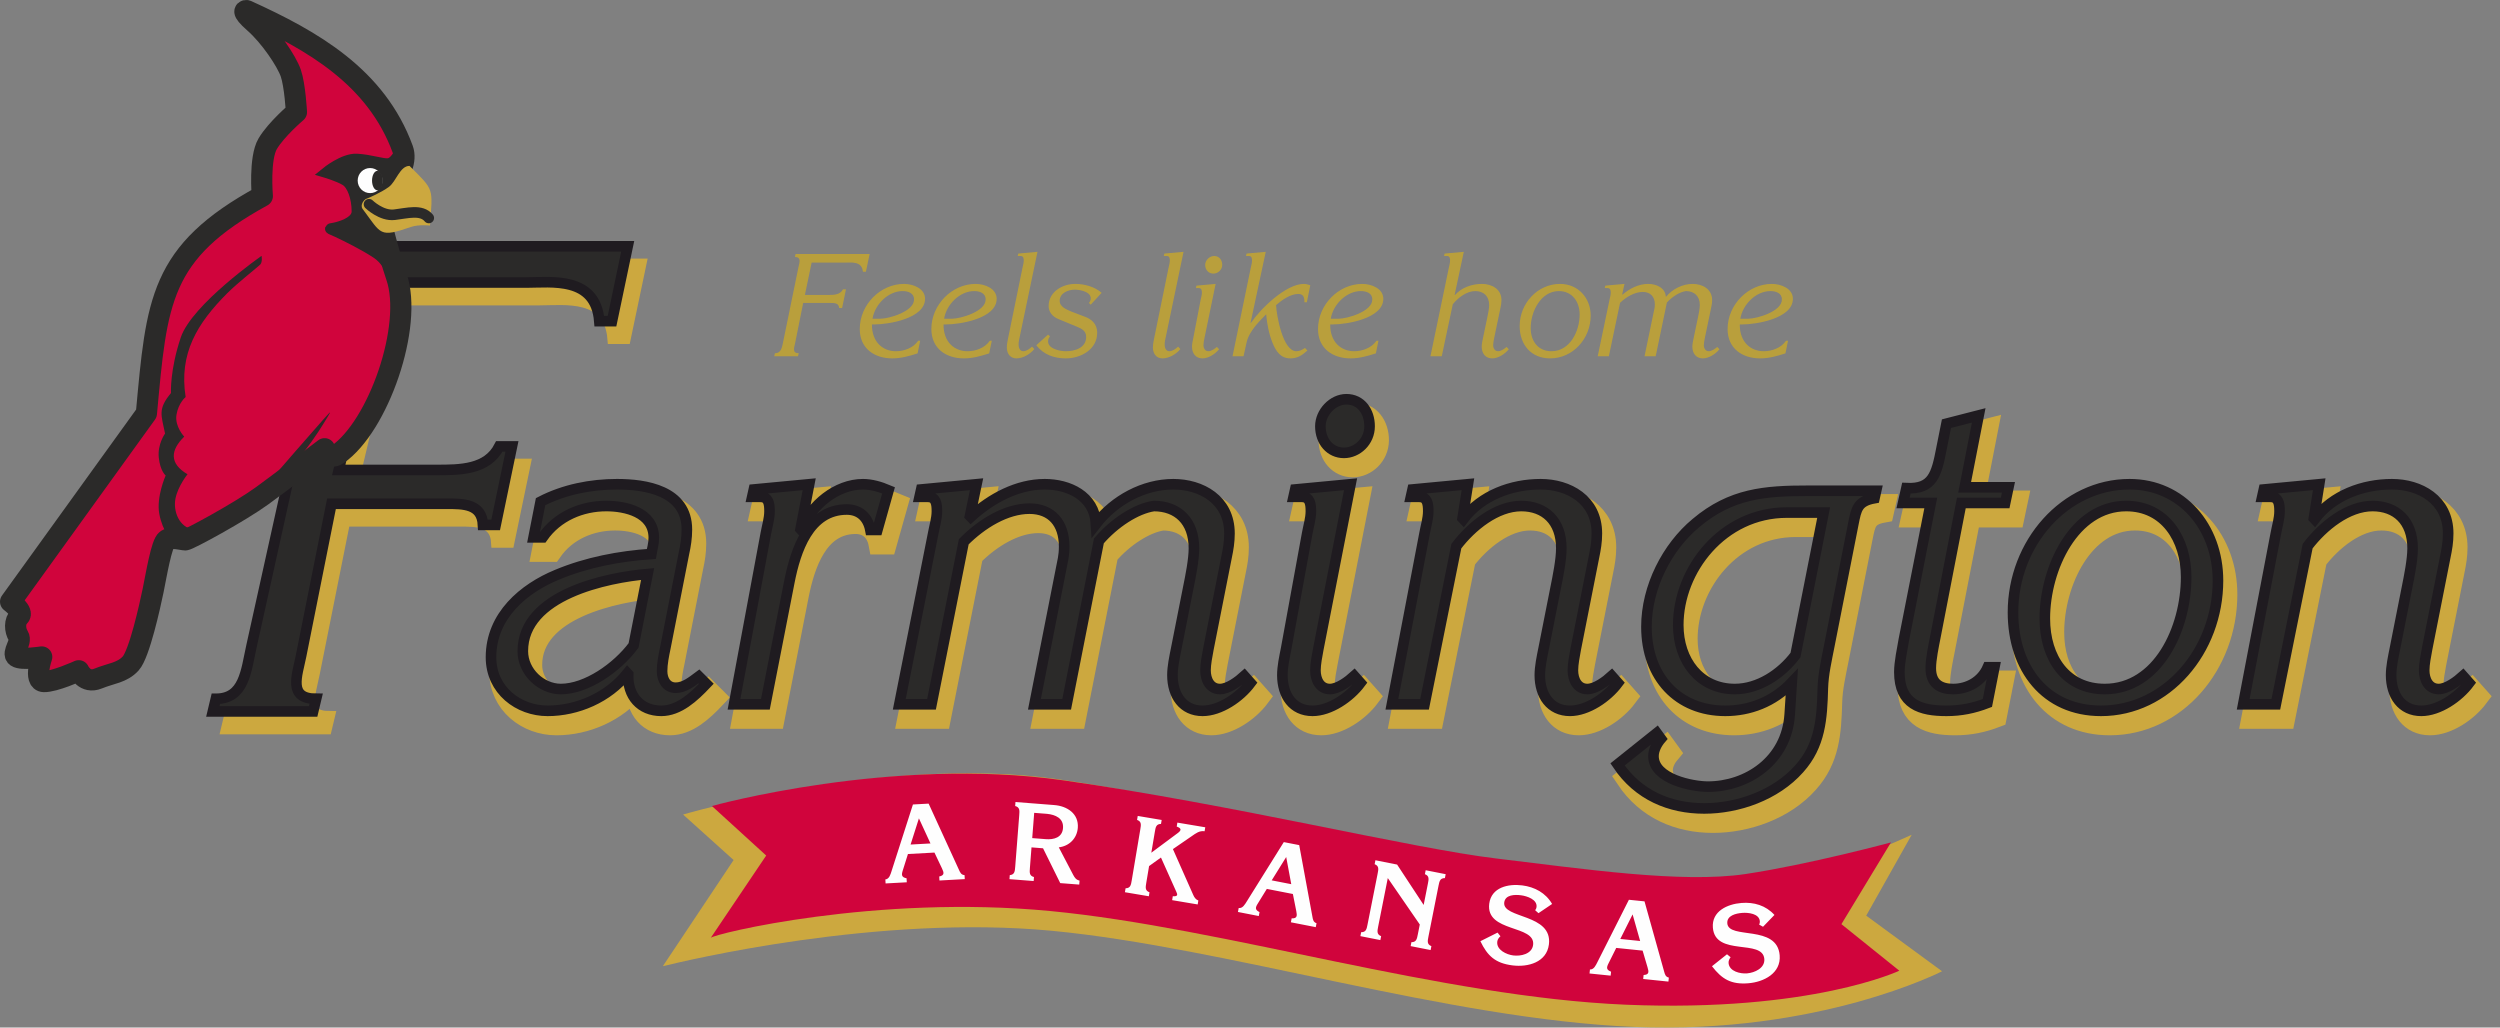
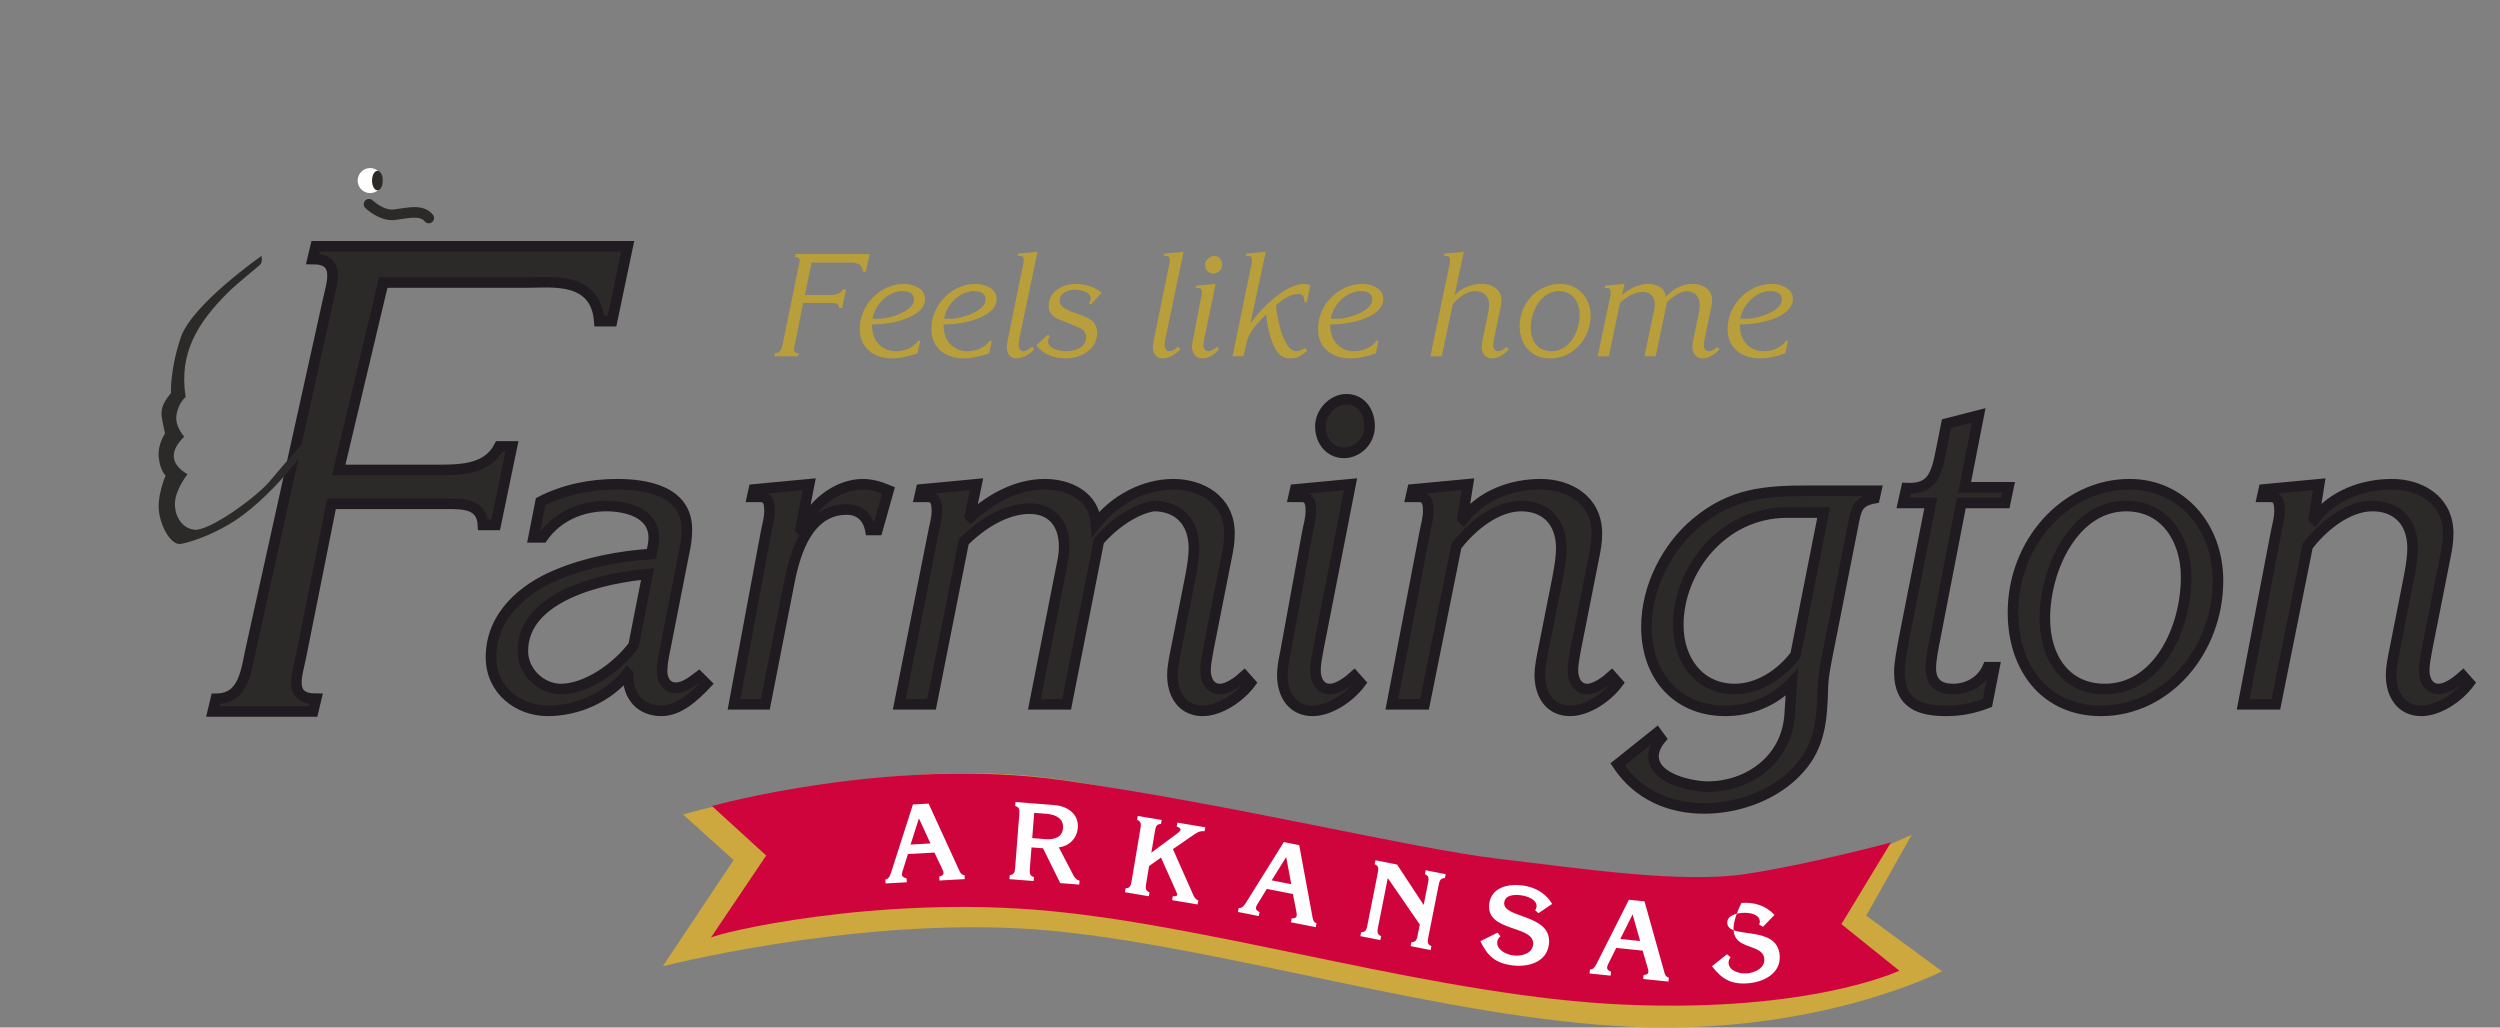
<svg xmlns="http://www.w3.org/2000/svg" width="236" height="97" viewBox="0 0 236 97" fill="none">
  <rect x="0" y="0" width="236" height="97" fill="#808080" stroke="none" />
  <path d="M76.618 24.788H79.822C80.376 24.788 81.377 24.639 81.458 25.653H81.742L82.094 23.976H75.105L75.037 24.26C75.671 24.26 75.47 24.774 75.375 25.22L73.951 32.168C73.828 32.722 73.788 33.345 73.153 33.345L73.085 33.629H75.331L75.4 33.345C74.765 33.345 74.966 32.831 75.061 32.386L75.819 28.6H78.387C78.778 28.6 79.185 28.6 79.212 29.073H79.496L79.86 27.315H79.576C79.306 27.843 78.698 27.843 78.172 27.843H75.982L76.618 24.788ZM86.865 32.168H86.676C86.216 32.845 85.352 33.156 84.568 33.156C83.364 33.156 82.296 32.317 82.31 30.627H82.54C83.865 30.627 87.325 30.073 87.325 28.207C87.325 27.234 86.204 26.801 85.338 26.801C83.108 26.801 81.161 28.761 81.161 31.06C81.161 32.912 82.567 33.832 84.23 33.832C85.028 33.832 85.785 33.629 86.621 33.359L86.865 32.168ZM82.364 30.087C82.58 28.749 83.837 27.478 85.203 27.478C85.703 27.478 86.285 27.653 86.285 28.262C86.311 29.41 83.891 30.087 83.122 30.087H82.364ZM93.625 32.168H93.435C92.976 32.845 92.112 33.156 91.328 33.156C90.123 33.156 89.055 32.317 89.069 30.627H89.299C90.625 30.627 94.084 30.073 94.084 28.207C94.084 27.234 92.964 26.801 92.097 26.801C89.867 26.801 87.921 28.761 87.921 31.06C87.921 32.912 89.327 33.832 90.989 33.832C91.787 33.832 92.545 33.629 93.381 33.359L93.625 32.168ZM89.124 30.087C89.339 28.749 90.597 27.478 91.963 27.478C92.462 27.478 93.044 27.653 93.044 28.262C93.071 29.41 90.651 30.087 89.881 30.087H89.124ZM97.938 23.773L96.127 23.936L96.073 24.166H96.343C96.613 24.166 96.641 24.381 96.641 24.613C96.641 24.843 96.558 25.084 96.518 25.302L95.154 31.979C95.099 32.251 95.045 32.521 95.045 32.817C95.045 33.359 95.355 33.832 95.95 33.832C96.572 33.832 97.249 33.426 97.64 32.952L97.424 32.722C97.207 32.926 96.897 33.156 96.6 33.156C96.262 33.156 96.153 32.805 96.153 32.521C96.153 32.277 96.222 31.967 96.274 31.737L97.938 23.773ZM103.995 27.641C103.332 27.059 102.359 26.801 101.506 26.801C100.304 26.801 98.992 27.532 98.992 28.896C98.992 29.438 99.344 29.884 99.898 30.113L101.669 30.845C102.075 31.006 102.534 31.223 102.534 31.804C102.534 32.845 101.466 33.156 100.628 33.156C100.06 33.156 98.938 32.94 98.938 32.223C98.938 32.033 99.006 31.898 99.115 31.749L98.938 31.588L97.829 32.587C98.506 33.494 99.546 33.832 100.614 33.832C102.02 33.832 103.575 32.994 103.575 31.413C103.575 30.506 102.939 30.101 102.48 29.924L101.128 29.41C100.723 29.223 100.034 28.991 100.034 28.397C100.034 27.653 100.858 27.343 101.452 27.343C101.911 27.343 102.967 27.518 102.967 28.167C102.967 28.33 102.899 28.477 102.792 28.6L102.967 28.761L103.995 27.641ZM111.727 23.773L109.916 23.936L109.862 24.166H110.132C110.402 24.166 110.43 24.381 110.43 24.613C110.43 24.843 110.347 25.084 110.307 25.302L108.943 31.979C108.888 32.251 108.834 32.521 108.834 32.817C108.834 33.359 109.144 33.832 109.739 33.832C110.361 33.832 111.038 33.426 111.429 32.952L111.213 32.722C110.998 32.926 110.686 33.156 110.389 33.156C110.051 33.156 109.942 32.805 109.942 32.521C109.942 32.277 110.011 31.967 110.065 31.737L111.727 23.773ZM114.755 26.801L112.944 26.964L112.89 27.194H113.16C113.43 27.194 113.458 27.41 113.458 27.641C113.458 27.871 113.375 28.113 113.335 28.33L112.646 31.912C112.592 32.168 112.525 32.466 112.525 32.722C112.525 33.359 112.876 33.832 113.512 33.832C114.079 33.832 114.727 33.413 115.08 32.966L114.876 32.751C114.687 32.912 114.35 33.156 114.079 33.156C113.754 33.156 113.607 32.871 113.607 32.575C113.607 32.386 113.659 32.114 113.702 31.912L114.755 26.801ZM115.378 25.004C115.378 24.544 115.094 24.166 114.62 24.166C114.173 24.166 113.768 24.571 113.768 25.004C113.768 25.477 114.093 25.828 114.538 25.828C114.971 25.828 115.378 25.477 115.378 25.004ZM116.351 33.629H117.391L117.689 32.277C117.838 31.6 118.418 30.804 119.095 30.113L119.526 29.668C119.609 30.587 119.784 31.52 120.135 32.386C120.459 33.17 120.892 33.832 121.811 33.832C122.488 33.832 122.921 33.534 123.421 33.089L123.191 32.845C122.947 33.02 122.677 33.156 122.379 33.156C121.096 33.156 120.514 29.803 120.459 28.803C121.001 28.33 121.811 27.748 122.556 27.748C122.947 27.748 123.151 27.951 123.137 28.532H123.367L123.691 26.924C123.516 26.869 123.286 26.801 123.082 26.801C121.38 26.801 118.986 29.154 118.08 30.492L118.054 30.466L119.486 23.773L117.675 23.936L117.62 24.166H117.892C118.162 24.166 118.189 24.381 118.189 24.613C118.189 24.843 118.108 25.084 118.068 25.302L116.351 33.629ZM130.126 32.168H129.937C129.477 32.845 128.613 33.156 127.827 33.156C126.624 33.156 125.557 32.317 125.571 30.627H125.8C127.124 30.627 130.585 30.073 130.585 28.207C130.585 27.234 129.463 26.801 128.599 26.801C126.368 26.801 124.42 28.761 124.42 31.06C124.42 32.912 125.827 33.832 127.491 33.832C128.288 33.832 129.044 33.629 129.882 33.359L130.126 32.168ZM125.625 30.087C125.841 28.749 127.098 27.478 128.464 27.478C128.963 27.478 129.544 27.653 129.544 28.262C129.572 29.41 127.152 30.087 126.381 30.087H125.625ZM135.034 33.629H136.102L137.143 28.721C137.643 28.1 138.453 27.478 139.265 27.478C140.035 27.478 140.576 27.937 140.576 28.79C140.576 29.14 140.468 29.654 140.387 30.033L139.994 31.912C139.94 32.168 139.873 32.466 139.873 32.722C139.873 33.359 140.224 33.832 140.861 33.832C141.427 33.832 142.077 33.413 142.428 32.966L142.225 32.751C142.035 32.912 141.699 33.156 141.427 33.156C141.104 33.156 140.955 32.871 140.955 32.575C140.955 32.386 141.01 32.114 141.05 31.912L141.644 29.059C141.699 28.816 141.739 28.586 141.739 28.33C141.739 27.274 140.806 26.801 139.9 26.801C138.955 26.801 137.967 27.14 137.345 27.857L137.319 27.829L138.183 23.773L136.372 23.936L136.317 24.166H136.587C136.859 24.166 136.885 24.381 136.885 24.613C136.885 24.843 136.805 25.084 136.765 25.302L135.034 33.629ZM150.161 29.789C150.161 28.127 148.972 26.801 147.268 26.801C145.158 26.801 143.456 28.626 143.456 30.776C143.456 32.521 144.523 33.832 146.335 33.832C148.484 33.832 150.161 31.967 150.161 29.789ZM144.497 30.965C144.497 29.41 145.456 27.478 147.159 27.478C148.43 27.478 149.119 28.505 149.119 29.682C149.119 31.276 148.2 33.156 146.458 33.156C145.2 33.156 144.497 32.209 144.497 30.965ZM155.244 33.629H156.298L157.353 28.56C157.853 28.006 158.57 27.559 159.151 27.478C159.922 27.478 160.462 27.937 160.462 28.79C160.462 29.14 160.353 29.654 160.273 30.033L159.88 31.912C159.827 32.168 159.759 32.466 159.759 32.722C159.759 33.359 160.112 33.832 160.746 33.832C161.314 33.832 161.963 33.413 162.314 32.966L162.112 32.751C161.923 32.912 161.584 33.156 161.314 33.156C160.99 33.156 160.841 32.871 160.841 32.575C160.841 32.386 160.895 32.114 160.936 31.912L161.53 29.059C161.584 28.816 161.625 28.586 161.625 28.33C161.625 27.274 160.692 26.801 159.785 26.801C158.826 26.801 157.867 27.288 157.259 28.032C157.204 27.154 156.352 26.801 155.582 26.801C154.69 26.801 153.838 27.234 153.163 27.816L153.135 27.788L153.352 26.801L151.539 26.964L151.486 27.194H151.756C152.026 27.194 152.053 27.41 152.053 27.641C152.053 27.871 151.972 28.113 151.932 28.33L150.824 33.629H151.877L152.933 28.586C153.527 28.018 154.325 27.559 155.081 27.559C155.798 27.559 156.217 28.006 156.217 28.735C156.217 29.033 156.163 29.195 156.108 29.465L155.244 33.629ZM168.789 32.168H168.6C168.141 32.845 167.276 33.156 166.492 33.156C165.288 33.156 164.22 32.317 164.234 30.627H164.464C165.789 30.627 169.249 30.073 169.249 28.207C169.249 27.234 168.128 26.801 167.262 26.801C165.032 26.801 163.085 28.761 163.085 31.06C163.085 32.912 164.492 33.832 166.154 33.832C166.952 33.832 167.709 33.629 168.546 33.359L168.789 32.168ZM164.288 30.087C164.504 28.749 165.761 27.478 167.127 27.478C167.627 27.478 168.209 27.653 168.209 28.262C168.235 29.41 165.815 30.087 165.046 30.087H164.288Z" fill="#B99F3C" />
-   <path d="M37.444 28.327H50.949C53.285 28.327 57.5 27.701 57.842 31.974H59.039L60.521 24.909H31.063L30.777 26.105C33.455 26.105 32.617 28.274 32.203 30.15L25.005 62.666C24.488 65 24.321 67.623 21.644 67.623L21.358 68.819H30.826L31.112 67.623C28.433 67.623 29.31 65.463 29.687 63.576L32.561 49.21H43.386C45.038 49.21 46.748 49.21 46.862 51.205H48.057L49.597 43.797H48.399C47.26 46.019 44.696 46.019 42.474 46.019H33.245L37.444 28.327Z" fill="#CCA83F" stroke="#CCA83F" stroke-miterlimit="22.926" />
  <path d="M36.178 26.671H49.681C52.019 26.671 56.234 26.044 56.576 30.317H57.774L59.255 23.252H29.798L29.512 24.448C32.189 24.448 31.351 26.617 30.936 28.495L23.739 61.009C23.222 63.343 23.056 65.966 20.376 65.966L20.092 67.162H29.561L29.845 65.966C27.167 65.966 28.044 63.806 28.421 61.921L31.293 47.553H42.119C43.772 47.553 45.482 47.553 45.594 49.548H46.792L48.33 42.14H47.134C45.994 44.363 43.431 44.364 41.207 44.364H31.977L36.178 26.671Z" fill="#2B2A29" stroke="#1F1B20" stroke-miterlimit="22.926" />
-   <path d="M60.637 62.242C59.077 64.34 56.189 66.355 53.771 66.355C51.937 66.355 50.181 64.751 50.181 62.776C50.181 57.43 58.14 55.826 61.963 55.496L60.637 62.242ZM65.396 53.522C65.552 52.822 65.669 52.082 65.669 51.3C65.669 47.599 61.73 47.022 59.077 47.022C56.618 47.022 54.083 47.516 51.859 48.668L51.197 52.04H52.054C53.459 50.025 55.761 49.078 58.061 49.078C59.857 49.078 62.548 49.655 62.548 52.082C62.548 52.657 62.392 53.11 62.313 53.604C59.31 53.809 56.229 54.384 53.381 55.578C50.299 56.853 47.178 59.404 47.178 63.353C47.178 66.48 49.792 68.412 52.522 68.412C55.293 68.412 58.217 67.179 60.051 64.875L60.129 64.958C60.051 67.014 61.3 68.412 63.25 68.412C64.928 68.412 66.332 67.097 67.502 65.862L66.8 65.163C66.138 65.657 65.434 66.232 64.616 66.232C63.758 66.232 63.329 65.492 63.329 64.67C63.329 63.97 63.485 63.188 63.641 62.448L65.396 53.522ZM77.216 47.022L71.989 47.516L71.833 48.214H72.613C73.393 48.214 73.471 48.873 73.471 49.573C73.471 50.273 73.237 51.013 73.12 51.67L70.116 67.796H73.081L75.343 56.236C75.929 53.274 77.177 49.408 80.767 49.408C81.936 49.408 82.757 50.108 82.99 51.34H83.653L84.707 47.599C83.926 47.269 83.107 47.022 82.287 47.022C79.83 47.022 77.41 48.956 76.476 51.34L76.397 51.26L77.216 47.022ZM98.478 67.796H101.52L104.562 52.37C106.006 50.683 108.075 49.326 109.751 49.078C111.974 49.078 113.535 50.478 113.535 53.069C113.535 54.139 113.223 55.701 112.989 56.853L111.858 62.571C111.702 63.353 111.506 64.258 111.506 65.04C111.506 66.972 112.521 68.412 114.355 68.412C115.993 68.412 117.866 67.137 118.879 65.78L118.295 65.122C117.748 65.615 116.773 66.355 115.993 66.355C115.057 66.355 114.627 65.492 114.627 64.588C114.627 64.011 114.783 63.188 114.901 62.571L116.617 53.892C116.773 53.152 116.891 52.452 116.891 51.67C116.891 48.461 114.199 47.022 111.585 47.022C108.815 47.022 106.046 48.503 104.291 50.765C104.135 48.091 101.676 47.022 99.453 47.022C96.877 47.022 94.421 48.339 92.469 50.108L92.392 50.025L93.016 47.022L87.787 47.516L87.633 48.214H88.413C89.192 48.214 89.271 48.873 89.271 49.573C89.271 50.273 89.036 51.013 88.92 51.67L85.72 67.796H88.764L91.806 52.452C93.523 50.725 95.825 49.326 98.01 49.326C100.077 49.326 101.285 50.683 101.285 52.904C101.285 53.809 101.129 54.304 100.973 55.126L98.478 67.796ZM128.322 47.022L123.093 47.516L122.937 48.214H123.717C124.497 48.214 124.576 48.873 124.576 49.573C124.576 50.273 124.341 51.013 124.224 51.67L122.235 62.571C122.079 63.353 121.885 64.258 121.885 65.04C121.885 66.972 122.898 68.412 124.732 68.412C126.37 68.412 128.243 67.137 129.258 65.78L128.672 65.122C128.125 65.615 127.15 66.355 126.37 66.355C125.434 66.355 125.004 65.492 125.004 64.588C125.004 64.011 125.16 63.188 125.278 62.571L128.322 47.022ZM130.115 41.551C130.115 40.152 129.296 39 127.93 39C126.643 39 125.472 40.234 125.472 41.551C125.472 42.99 126.409 44.06 127.697 44.06C128.944 44.06 130.115 42.99 130.115 41.551ZM132.221 67.796H135.304L138.307 52.862C139.75 50.97 142.091 49.078 144.432 49.078C146.655 49.078 148.216 50.478 148.216 53.069C148.216 54.139 147.904 55.701 147.671 56.853L146.54 62.571C146.384 63.353 146.187 64.258 146.187 65.04C146.187 66.972 147.203 68.412 149.035 68.412C150.674 68.412 152.547 67.137 153.56 65.78L152.975 65.122C152.43 65.615 151.455 66.355 150.674 66.355C149.738 66.355 149.308 65.492 149.308 64.588C149.308 64.011 149.464 63.188 149.582 62.571L151.299 53.892C151.455 53.152 151.572 52.452 151.572 51.67C151.572 48.461 148.879 47.022 146.266 47.022C143.534 47.022 140.687 48.051 138.97 50.313L138.893 50.23L139.4 47.022L134.173 47.516L134.017 48.214H134.797C135.577 48.214 135.654 48.873 135.654 49.573C135.654 50.273 135.421 51.013 135.304 51.67L132.221 67.796ZM170.323 63.148C168.957 64.958 166.811 66.355 164.595 66.355C161.279 66.355 159.256 63.681 159.256 60.309C159.256 55.126 163.424 49.696 169.503 49.696H172.982L170.323 63.148ZM177.937 47.639H171.5C167.435 47.639 164.244 47.886 160.928 50.683C158.204 52.945 156.252 56.73 156.252 60.474C156.252 65.245 159.256 68.412 163.697 68.412C165.959 68.412 168.216 67.59 169.971 65.74L169.776 68.742C169.503 73.143 165.726 75.569 162.059 75.569C160.615 75.569 156.917 74.871 156.917 72.69C156.917 72.073 157.267 71.456 157.618 71.046L157.229 70.511L153.522 73.472C155.472 76.394 158.477 77.626 161.707 77.626C164.868 77.626 168.451 76.394 170.674 73.884C172.669 71.663 172.825 69.153 172.904 66.273C172.943 64.915 173.255 63.6 173.529 62.201L175.791 50.725C176.064 49.366 176.182 48.626 177.781 48.339L177.937 47.639ZM187.617 40.522L184.575 41.304L184.107 43.648C183.639 46.077 183.286 47.516 180.791 47.392L180.479 48.791H183.092L180.556 61.666C180.4 62.571 180.127 63.846 180.127 64.751C180.127 67.837 182.156 68.412 184.575 68.412C185.939 68.412 187.149 68.166 188.436 67.672L189.099 64.298H188.475C187.891 65.657 186.564 66.355 185.199 66.355C183.951 66.355 183.092 65.82 183.092 64.381C183.092 63.558 183.365 62.242 183.521 61.461L185.98 48.791H190.114L190.426 47.309H186.292L187.617 40.522ZM210.205 56.113C210.205 51.053 206.772 47.022 201.857 47.022C195.771 47.022 190.856 52.575 190.856 59.115C190.856 64.423 193.937 68.412 199.166 68.412C205.367 68.412 210.205 62.736 210.205 56.113ZM193.86 59.692C193.86 54.961 196.628 49.078 201.545 49.078C205.211 49.078 207.202 52.205 207.202 55.784C207.202 60.637 204.549 66.355 199.516 66.355C195.888 66.355 193.86 63.476 193.86 59.692ZM212.585 67.796H215.667L218.671 52.862C220.114 50.97 222.455 49.078 224.796 49.078C227.019 49.078 228.579 50.478 228.579 53.069C228.579 54.139 228.267 55.701 228.032 56.853L226.901 62.571C226.745 63.353 226.551 64.258 226.551 65.04C226.551 66.972 227.564 68.412 229.398 68.412C231.036 68.412 232.909 67.137 233.924 65.78L233.338 65.122C232.793 65.615 231.816 66.355 231.036 66.355C230.1 66.355 229.672 65.492 229.672 64.588C229.672 64.011 229.828 63.188 229.944 62.571L231.66 53.892C231.816 53.152 231.934 52.452 231.934 51.67C231.934 48.461 229.242 47.022 226.628 47.022C223.898 47.022 221.05 48.051 219.334 50.313L219.255 50.23L219.763 47.022L214.534 47.516L214.378 48.214H215.159C215.939 48.214 216.018 48.873 216.018 49.573C216.018 50.273 215.783 51.013 215.667 51.67L212.585 67.796Z" fill="#CCA83F" stroke="#CCA83F" stroke-width="2" stroke-miterlimit="22.926" />
  <path d="M59.808 60.932C58.248 63.031 55.361 65.045 52.944 65.045C51.109 65.045 49.354 63.441 49.354 61.467C49.354 56.119 57.311 54.516 61.136 54.186L59.808 60.932ZM64.569 52.212C64.725 51.512 64.841 50.772 64.841 49.99C64.841 46.287 60.901 45.712 58.248 45.712C55.791 45.712 53.256 46.205 51.031 47.357L50.368 50.73H51.227C52.631 48.716 54.932 47.769 57.234 47.769C59.028 47.769 61.719 48.346 61.719 50.772C61.719 51.347 61.565 51.8 61.486 52.294C58.483 52.499 55.4 53.075 52.553 54.269C49.472 55.543 46.351 58.095 46.351 62.043C46.351 65.17 48.963 67.102 51.695 67.102C54.464 67.102 57.39 65.868 59.224 63.565L59.301 63.648C59.224 65.705 60.473 67.102 62.423 67.102C64.101 67.102 65.505 65.785 66.675 64.553L65.973 63.853C65.309 64.346 64.607 64.923 63.788 64.923C62.929 64.923 62.5 64.183 62.5 63.358C62.5 62.659 62.656 61.879 62.812 61.139L64.569 52.212ZM76.389 45.712L71.162 46.205L71.006 46.904H71.786C72.566 46.904 72.643 47.563 72.643 48.263C72.643 48.961 72.41 49.703 72.293 50.36L69.289 66.485H72.252L74.516 54.926C75.102 51.965 76.35 48.098 79.938 48.098C81.109 48.098 81.928 48.796 82.163 50.031H82.826L83.879 46.287C83.099 45.959 82.278 45.712 81.46 45.712C79.001 45.712 76.583 47.646 75.647 50.031L75.57 49.948L76.389 45.712ZM97.649 66.485H100.693L103.735 51.06C105.178 49.373 107.246 48.016 108.924 47.769C111.147 47.769 112.708 49.168 112.708 51.76C112.708 52.829 112.396 54.391 112.161 55.543L111.03 61.261C110.874 62.043 110.679 62.948 110.679 63.73C110.679 65.662 111.694 67.102 113.526 67.102C115.166 67.102 117.039 65.827 118.052 64.47L117.466 63.811C116.921 64.305 115.946 65.045 115.166 65.045C114.23 65.045 113.8 64.183 113.8 63.276C113.8 62.701 113.956 61.879 114.074 61.261L115.79 52.582C115.946 51.842 116.062 51.142 116.062 50.36C116.062 47.151 113.37 45.712 110.758 45.712C107.987 45.712 105.217 47.194 103.462 49.456C103.306 46.782 100.847 45.712 98.624 45.712C96.05 45.712 93.592 47.029 91.642 48.796L91.563 48.715L92.187 45.712L86.96 46.205L86.804 46.904H87.584C88.365 46.904 88.444 47.563 88.444 48.263C88.444 48.961 88.209 49.703 88.091 50.36L84.893 66.485H87.935L90.979 51.142C92.696 49.413 94.996 48.016 97.181 48.016C99.248 48.016 100.458 49.373 100.458 51.595C100.458 52.499 100.302 52.992 100.146 53.816L97.649 66.485ZM127.493 45.712L122.266 46.205L122.11 46.904H122.89C123.67 46.904 123.747 47.563 123.747 48.263C123.747 48.961 123.514 49.703 123.397 50.36L121.406 61.261C121.25 62.043 121.056 62.948 121.056 63.73C121.056 65.662 122.071 67.102 123.903 67.102C125.543 67.102 127.415 65.827 128.429 64.47L127.843 63.811C127.298 64.305 126.323 65.045 125.543 65.045C124.606 65.045 124.177 64.183 124.177 63.276C124.177 62.701 124.333 61.879 124.45 61.261L127.493 45.712ZM129.288 40.241C129.288 38.842 128.468 37.69 127.103 37.69C125.815 37.69 124.645 38.924 124.645 40.241C124.645 41.681 125.581 42.75 126.868 42.75C128.117 42.75 129.288 41.681 129.288 40.241ZM131.394 66.485H134.477L137.48 51.553C138.923 49.661 141.264 47.769 143.605 47.769C145.828 47.769 147.389 49.168 147.389 51.76C147.389 52.829 147.077 54.391 146.842 55.543L145.711 61.261C145.555 62.043 145.36 62.948 145.36 63.73C145.36 65.662 146.374 67.102 148.208 67.102C149.845 67.102 151.718 65.827 152.733 64.47L152.148 63.811C151.602 64.305 150.626 65.045 149.845 65.045C148.911 65.045 148.481 64.183 148.481 63.276C148.481 62.701 148.637 61.879 148.753 61.261L150.47 52.582C150.626 51.842 150.743 51.142 150.743 50.36C150.743 47.151 148.052 45.712 145.437 45.712C142.707 45.712 139.86 46.739 138.143 49.003L138.066 48.921L138.573 45.712L133.344 46.205L133.188 46.904H133.968C134.748 46.904 134.827 47.563 134.827 48.263C134.827 48.961 134.592 49.703 134.477 50.36L131.394 66.485ZM169.494 61.837C168.13 63.648 165.984 65.045 163.766 65.045C160.45 65.045 158.428 62.371 158.428 58.999C158.428 53.816 162.596 48.386 168.676 48.386H172.154L169.494 61.837ZM177.108 46.329H170.671C166.608 46.329 163.415 46.576 160.1 49.373C157.375 51.635 155.425 55.421 155.425 59.163C155.425 63.935 158.428 67.102 162.87 67.102C165.132 67.102 167.389 66.28 169.144 64.428L168.949 67.432C168.676 71.833 164.899 74.26 161.23 74.26C159.787 74.26 156.088 73.562 156.088 71.38C156.088 70.763 156.438 70.146 156.791 69.736L156.4 69.201L152.695 72.162C154.645 75.082 157.648 76.316 160.88 76.316C164.039 76.316 167.622 75.082 169.845 72.573C171.842 70.353 171.998 67.842 172.075 64.963C172.116 63.606 172.428 62.289 172.7 60.891L174.963 49.413C175.235 48.056 175.353 47.316 176.952 47.029L177.108 46.329ZM186.79 39.212L183.746 39.994L183.278 42.338C182.81 44.765 182.459 46.205 179.962 46.082L179.65 47.481H182.265L179.729 60.357C179.573 61.261 179.3 62.536 179.3 63.441C179.3 66.527 181.328 67.102 183.746 67.102C185.112 67.102 186.322 66.857 187.609 66.362L188.272 62.989H187.648C187.062 64.346 185.737 65.045 184.371 65.045C183.122 65.045 182.265 64.51 182.265 63.071C182.265 62.249 182.538 60.932 182.694 60.15L185.151 47.481H189.287L189.599 45.999H185.463L186.79 39.212ZM209.376 54.803C209.376 49.743 205.945 45.712 201.028 45.712C194.944 45.712 190.027 51.265 190.027 57.805C190.027 63.113 193.11 67.102 198.337 67.102C204.54 67.102 209.376 61.426 209.376 54.803ZM193.031 58.382C193.031 53.651 195.801 47.769 200.716 47.769C204.384 47.769 206.373 50.895 206.373 54.474C206.373 59.327 203.72 65.045 198.687 65.045C195.06 65.045 193.031 62.166 193.031 58.382ZM211.757 66.485H214.838L217.842 51.553C219.285 49.661 221.626 47.769 223.967 47.769C226.19 47.769 227.751 49.168 227.751 51.76C227.751 52.829 227.438 54.391 227.205 55.543L226.074 61.261C225.918 62.043 225.722 62.948 225.722 63.73C225.722 65.662 226.737 67.102 228.571 67.102C230.209 67.102 232.082 65.827 233.095 64.47L232.511 63.811C231.964 64.305 230.989 65.045 230.209 65.045C229.273 65.045 228.843 64.183 228.843 63.276C228.843 62.701 228.999 61.879 229.117 61.261L230.833 52.582C230.989 51.842 231.107 51.142 231.107 50.36C231.107 47.151 228.415 45.712 225.801 45.712C223.071 45.712 220.221 46.739 218.505 49.003L218.428 48.921L218.934 45.712L213.707 46.205L213.551 46.904H214.332C215.112 46.904 215.189 47.563 215.189 48.263C215.189 48.961 214.956 49.703 214.838 50.36L211.757 66.485Z" fill="#2B2A29" stroke="#1F1B20" stroke-miterlimit="22.926" />
-   <path fill-rule="evenodd" clip-rule="evenodd" d="M35.504 19.126C35.504 19.126 38.79 16.2 38.019 14.094C35.52 7.261 29.527 3.84 23.284 1.003C23.284 1.003 22.59 0.887 24.031 2.151C25.474 3.417 27.051 5.748 27.451 6.901C27.85 8.057 27.984 10.587 27.984 10.587C27.984 10.587 26.097 12.184 25.275 13.561C24.454 14.937 24.764 18.511 24.764 18.511C15.034 23.826 14.803 28.428 13.821 39.023L1 56.802C1 56.802 2.278 57.755 1.819 58.188C1.359 58.622 1.386 59.49 1.743 60.051C2.099 60.614 1.079 61.661 1.565 61.992C2.049 62.324 3.939 62.017 3.939 62.017C3.939 62.017 3.146 64.314 4.142 64.34C5.138 64.367 7.435 63.32 7.435 63.32C7.435 63.32 7.996 64.57 9.248 64.06C10.498 63.55 11.521 63.523 12.336 62.631C13.153 61.737 14.149 57.218 14.456 55.738C14.761 54.256 15.247 51.27 15.732 50.963C16.216 50.658 17.186 50.963 17.493 50.963C17.8 50.963 22.676 48.309 24.743 46.803C26.811 45.296 30.64 42.361 30.64 42.361C30.64 42.361 31.049 43.459 31.866 42.898C35.702 40.259 39.025 30.769 37.431 26.126C36.563 23.598 35.504 19.126 35.504 19.126Z" fill="#D0043C" stroke="#2B2A29" stroke-width="2" stroke-miterlimit="22.926" stroke-linecap="round" stroke-linejoin="round" />
-   <path fill-rule="evenodd" clip-rule="evenodd" d="M35.504 19.126C35.504 19.126 38.79 16.2 38.019 14.094L37.992 14.022C37.545 14.709 37.2 15.374 36.663 15.439C36.125 15.504 34.945 15.076 33.679 15.009C32.413 14.944 30.77 16.291 30.77 16.291C30.77 16.291 31.948 16.64 32.604 17.033C33.258 17.425 33.695 18.669 33.695 19.957C33.695 20.813 32.576 21.255 31.826 21.453C31.014 21.669 30.919 21.471 31.836 21.904C32.748 22.333 34.398 23.147 35.573 23.929C37.265 25.056 37.779 28.02 37.784 28.053C37.735 27.346 37.624 26.687 37.431 26.126C36.563 23.598 35.504 19.126 35.504 19.126Z" fill="#2B2A29" stroke="#2B2A29" stroke-miterlimit="22.926" />
  <path fill-rule="evenodd" clip-rule="evenodd" d="M24.691 24.153C24.691 24.153 18.108 28.747 17.065 31.856C16.023 34.963 16.139 37.106 16.139 37.106C14.873 38.63 15.229 39.178 15.58 40.928C15.58 40.928 14.854 41.928 14.989 43.203C15.124 44.477 15.638 44.886 15.638 44.886C15.638 44.886 14.736 46.92 15.038 48.516C15.34 50.109 16.216 51.372 16.968 51.353C17.372 51.342 19.75 50.716 22.138 49.173C24.209 47.834 26.246 45.684 27.528 44.134C29.057 42.284 30 40.878 30.537 39.992C31.152 38.977 31.559 38.423 30.496 39.629C29.227 41.071 26.43 44.253 25.501 45.387C24.286 46.874 19.711 50.215 18.301 50.002C16.891 49.789 16.332 48.245 16.564 47.067C16.795 45.891 17.703 44.77 17.703 44.77C15.955 43.75 16.095 42.484 17.393 41.218C17.393 41.218 16.479 40.269 16.66 39.152C16.84 38.037 17.524 37.479 17.524 37.479C16.881 33.383 18.592 30.543 21.466 27.667C22.432 26.701 24.305 25.235 24.556 24.983C24.806 24.732 24.691 24.153 24.691 24.153Z" fill="#2B2A29" />
-   <path fill-rule="evenodd" clip-rule="evenodd" d="M38.658 15.66C37.748 15.66 37.403 17.136 36.709 17.645C36.014 18.155 34.794 18.697 34.589 18.762C34.382 18.826 33.947 19.347 34.241 19.738C36.028 22.119 35.776 22.461 38.809 21.42C39.537 21.171 40.589 21.29 40.589 21.29C40.85 17.681 41.015 18.008 38.658 15.66Z" fill="#CCA83F" />
  <path d="M34.936 18.23C35.583 18.23 36.107 17.7 36.107 17.047C36.107 16.393 35.583 15.863 34.936 15.863C34.289 15.863 33.765 16.393 33.765 17.047C33.765 17.7 34.289 18.23 34.936 18.23Z" fill="#FEFEFE" />
  <path d="M35.63 17.965C35.912 17.965 36.141 17.554 36.141 17.047C36.141 16.539 35.912 16.128 35.63 16.128C35.349 16.128 35.12 16.539 35.12 17.047C35.12 17.554 35.349 17.965 35.63 17.965Z" fill="#2B2A29" />
  <path d="M34.836 19.281C34.836 19.281 36.005 20.415 37.229 20.271C38.453 20.126 39.774 19.73 40.475 20.578" stroke="#2B2A29" stroke-miterlimit="22.926" stroke-linecap="round" stroke-linejoin="round" />
  <path fill-rule="evenodd" clip-rule="evenodd" d="M64.481 76.891C64.481 76.891 83.635 71.241 99.802 73.55C115.967 75.859 133.66 81.561 141.716 82.52C149.769 83.477 159.176 84.885 165.203 83.984C171.231 83.083 180.466 78.8 180.466 78.8L176.171 86.437L183.33 91.688C183.33 91.688 171.731 97.669 154.215 96.938C136.696 96.205 115.772 89.447 99.325 87.869C82.877 86.293 64.518 90.733 62.572 91.21L69.254 81.187L64.481 76.891Z" fill="#CCA83F" />
  <path fill-rule="evenodd" clip-rule="evenodd" d="M67.204 76.088C67.204 76.088 84.214 71.356 100.381 73.665C116.546 75.975 133.219 80.086 141.274 81.045C149.328 82.003 158.735 83.411 164.762 82.51C170.79 81.608 178.507 79.523 178.507 79.523L173.83 87.24L179.294 91.634C179.294 91.634 171.014 95.576 153.498 94.845C135.979 94.112 115.588 87.579 99.141 86.001C82.694 84.424 67.343 88.163 67.092 88.536L72.329 80.763L67.204 76.088Z" fill="#D0043C" />
-   <path d="M87.663 75.862L86.181 75.943L84.16 82.24C84.063 82.532 83.955 82.979 83.578 83.02L83.599 83.397L85.601 83.288L85.58 82.911C85.103 82.813 85.082 82.599 85.222 82.171L85.71 80.619L88.212 80.483L88.919 81.969C89.115 82.38 89.18 82.63 88.664 82.741L88.684 83.12L91.074 82.988L91.052 82.611C90.735 82.587 90.641 82.368 90.523 82.106L87.663 75.862ZM85.959 79.725L86.746 77.254L87.837 79.622L85.959 79.725ZM97.442 79.117L97.628 76.732L98.841 76.827C99.625 76.907 100.421 77.237 100.348 78.175C100.277 79.062 99.492 79.278 98.717 79.216L97.442 79.117ZM99.95 79.99C100.933 79.872 101.666 79.15 101.745 78.15C101.848 76.814 100.746 76.092 99.522 75.997L95.862 75.711L95.832 76.088C96.274 76.204 96.251 76.511 96.216 76.949L95.836 81.822C95.803 82.26 95.778 82.567 95.322 82.613L95.294 82.992L97.577 83.169L97.607 82.792C97.165 82.676 97.188 82.369 97.223 81.931L97.374 79.993L98.464 80.079L100.086 83.365L101.88 83.505L101.91 83.129C101.587 83.051 101.468 82.878 101.315 82.599L99.95 79.99ZM110.724 80.155L112.494 78.938C112.881 78.671 113.218 78.396 113.714 78.47L113.777 78.096L111.143 77.654L111.082 78.028C111.463 78.165 111.591 78.331 111.21 78.619L108.685 80.496L109.018 78.52C109.09 78.087 109.141 77.784 109.599 77.779L109.662 77.405L107.402 77.025L107.34 77.398C107.77 77.554 107.719 77.856 107.645 78.291L106.835 83.111C106.763 83.546 106.712 83.847 106.255 83.854L106.192 84.226L108.452 84.607L108.513 84.233C108.084 84.077 108.135 83.775 108.208 83.342L108.473 81.757L109.595 80.951L111.057 84.214C111.164 84.451 111.203 84.643 110.712 84.603L110.651 84.975L113.062 85.38L113.123 85.008C112.871 84.913 112.739 84.705 112.641 84.48L110.724 80.155ZM122.646 79.778L121.191 79.494L117.689 85.105C117.524 85.364 117.308 85.771 116.933 85.718L116.861 86.09L118.829 86.474L118.901 86.102C118.462 85.892 118.494 85.678 118.734 85.299L119.588 83.912L122.048 84.393L122.369 86.008C122.458 86.453 122.46 86.713 121.932 86.693L121.86 87.065L124.208 87.523L124.28 87.153C123.979 87.051 123.94 86.814 123.891 86.534L122.646 79.778ZM120.049 83.106L121.417 80.903L121.895 83.467L120.049 83.106ZM134.028 87.274L133.84 88.217C133.756 88.648 133.696 88.948 133.238 88.941L133.165 89.313L135.05 89.686L135.123 89.316C134.699 89.148 134.759 88.846 134.845 88.415L135.795 83.621C135.881 83.19 135.941 82.888 136.398 82.895L136.472 82.523L134.585 82.15L134.511 82.522C134.938 82.688 134.878 82.99 134.792 83.421L134.394 85.427L131.887 81.615L129.84 81.208L129.767 81.58C130.193 81.749 130.133 82.048 130.047 82.48L129.095 87.275C129.011 87.707 128.951 88.007 128.494 87.999L128.42 88.371L130.305 88.745L130.379 88.375C129.954 88.206 130.014 87.905 130.098 87.474L131.008 82.89L134.028 87.274ZM139.749 88.85C140.417 90.244 141.164 90.928 142.777 91.133C144.238 91.32 146 90.845 146.216 89.164C146.591 86.232 141.804 86.735 142 85.191C142.097 84.447 143.005 84.44 143.582 84.514C144.141 84.586 145.141 84.91 145.048 85.631C145.032 85.753 144.992 85.831 144.918 85.923L145.232 86.204L146.519 85.334C145.911 84.286 144.88 83.732 143.703 83.581C142.393 83.414 140.783 83.754 140.584 85.308C140.233 88.049 144.971 87.284 144.725 89.201C144.615 90.061 143.566 90.286 142.846 90.193C142.216 90.114 141.243 89.671 141.343 88.882C141.369 88.678 141.494 88.508 141.644 88.383L141.369 88.038L139.749 88.85ZM155.242 85.089L153.768 84.938L150.787 90.842C150.645 91.115 150.469 91.538 150.091 91.52L150.052 91.897L152.046 92.101L152.084 91.726C151.629 91.555 151.641 91.34 151.846 90.94L152.572 89.483L155.063 89.739L155.528 91.317C155.66 91.752 155.684 92.011 155.156 92.041L155.118 92.416L157.499 92.662L157.538 92.285C157.225 92.211 157.168 91.98 157.092 91.704L155.242 85.089ZM152.956 88.638L154.118 86.32L154.829 88.831L152.956 88.638ZM161.611 91.212C162.552 92.438 163.426 92.951 165.046 92.82C166.513 92.701 168.139 91.871 168.002 90.183C167.764 87.237 163.184 88.718 163.057 87.165C162.998 86.42 163.883 86.223 164.465 86.178C165.027 86.132 166.072 86.241 166.129 86.967C166.14 87.09 166.115 87.174 166.063 87.281L166.429 87.487L167.508 86.371C166.696 85.473 165.572 85.143 164.388 85.24C163.073 85.347 161.569 86.013 161.695 87.573C161.919 90.328 166.396 88.601 166.552 90.526C166.622 91.391 165.642 91.827 164.918 91.887C164.287 91.938 163.242 91.706 163.177 90.912C163.161 90.709 163.249 90.517 163.37 90.363L163.028 90.083L161.611 91.212Z" fill="#FEFEFE" />
+   <path d="M87.663 75.862L86.181 75.943L84.16 82.24C84.063 82.532 83.955 82.979 83.578 83.02L83.599 83.397L85.601 83.288L85.58 82.911C85.103 82.813 85.082 82.599 85.222 82.171L85.71 80.619L88.212 80.483L88.919 81.969C89.115 82.38 89.18 82.63 88.664 82.741L88.684 83.12L91.074 82.988L91.052 82.611C90.735 82.587 90.641 82.368 90.523 82.106L87.663 75.862ZM85.959 79.725L86.746 77.254L87.837 79.622L85.959 79.725ZM97.442 79.117L97.628 76.732L98.841 76.827C99.625 76.907 100.421 77.237 100.348 78.175C100.277 79.062 99.492 79.278 98.717 79.216L97.442 79.117ZM99.95 79.99C100.933 79.872 101.666 79.15 101.745 78.15C101.848 76.814 100.746 76.092 99.522 75.997L95.862 75.711L95.832 76.088C96.274 76.204 96.251 76.511 96.216 76.949L95.836 81.822C95.803 82.26 95.778 82.567 95.322 82.613L95.294 82.992L97.577 83.169L97.607 82.792C97.165 82.676 97.188 82.369 97.223 81.931L97.374 79.993L98.464 80.079L100.086 83.365L101.88 83.505L101.91 83.129C101.587 83.051 101.468 82.878 101.315 82.599L99.95 79.99ZM110.724 80.155L112.494 78.938C112.881 78.671 113.218 78.396 113.714 78.47L113.777 78.096L111.143 77.654L111.082 78.028C111.463 78.165 111.591 78.331 111.21 78.619L108.685 80.496L109.018 78.52C109.09 78.087 109.141 77.784 109.599 77.779L109.662 77.405L107.402 77.025L107.34 77.398C107.77 77.554 107.719 77.856 107.645 78.291L106.835 83.111C106.763 83.546 106.712 83.847 106.255 83.854L106.192 84.226L108.452 84.607L108.513 84.233C108.084 84.077 108.135 83.775 108.208 83.342L108.473 81.757L109.595 80.951L111.057 84.214C111.164 84.451 111.203 84.643 110.712 84.603L110.651 84.975L113.062 85.38L113.123 85.008C112.871 84.913 112.739 84.705 112.641 84.48L110.724 80.155ZM122.646 79.778L121.191 79.494L117.689 85.105C117.524 85.364 117.308 85.771 116.933 85.718L116.861 86.09L118.829 86.474L118.901 86.102C118.462 85.892 118.494 85.678 118.734 85.299L119.588 83.912L122.048 84.393L122.369 86.008C122.458 86.453 122.46 86.713 121.932 86.693L121.86 87.065L124.208 87.523L124.28 87.153C123.979 87.051 123.94 86.814 123.891 86.534L122.646 79.778ZM120.049 83.106L121.417 80.903L121.895 83.467L120.049 83.106ZM134.028 87.274L133.84 88.217C133.756 88.648 133.696 88.948 133.238 88.941L133.165 89.313L135.05 89.686L135.123 89.316C134.699 89.148 134.759 88.846 134.845 88.415L135.795 83.621C135.881 83.19 135.941 82.888 136.398 82.895L136.472 82.523L134.585 82.15L134.511 82.522C134.938 82.688 134.878 82.99 134.792 83.421L134.394 85.427L131.887 81.615L129.84 81.208L129.767 81.58C130.193 81.749 130.133 82.048 130.047 82.48L129.095 87.275C129.011 87.707 128.951 88.007 128.494 87.999L128.42 88.371L130.305 88.745L130.379 88.375C129.954 88.206 130.014 87.905 130.098 87.474L131.008 82.89L134.028 87.274ZM139.749 88.85C140.417 90.244 141.164 90.928 142.777 91.133C144.238 91.32 146 90.845 146.216 89.164C146.591 86.232 141.804 86.735 142 85.191C142.097 84.447 143.005 84.44 143.582 84.514C144.141 84.586 145.141 84.91 145.048 85.631C145.032 85.753 144.992 85.831 144.918 85.923L145.232 86.204L146.519 85.334C145.911 84.286 144.88 83.732 143.703 83.581C142.393 83.414 140.783 83.754 140.584 85.308C140.233 88.049 144.971 87.284 144.725 89.201C144.615 90.061 143.566 90.286 142.846 90.193C142.216 90.114 141.243 89.671 141.343 88.882C141.369 88.678 141.494 88.508 141.644 88.383L141.369 88.038L139.749 88.85ZM155.242 85.089L153.768 84.938L150.787 90.842C150.645 91.115 150.469 91.538 150.091 91.52L150.052 91.897L152.046 92.101L152.084 91.726C151.629 91.555 151.641 91.34 151.846 90.94L152.572 89.483L155.063 89.739L155.528 91.317C155.66 91.752 155.684 92.011 155.156 92.041L155.118 92.416L157.499 92.662L157.538 92.285C157.225 92.211 157.168 91.98 157.092 91.704L155.242 85.089ZM152.956 88.638L154.118 86.32L154.829 88.831L152.956 88.638ZM161.611 91.212C162.552 92.438 163.426 92.951 165.046 92.82C166.513 92.701 168.139 91.871 168.002 90.183C167.764 87.237 163.184 88.718 163.057 87.165C162.998 86.42 163.883 86.223 164.465 86.178C165.027 86.132 166.072 86.241 166.129 86.967C166.14 87.09 166.115 87.174 166.063 87.281L166.429 87.487L167.508 86.371C166.696 85.473 165.572 85.143 164.388 85.24C161.919 90.328 166.396 88.601 166.552 90.526C166.622 91.391 165.642 91.827 164.918 91.887C164.287 91.938 163.242 91.706 163.177 90.912C163.161 90.709 163.249 90.517 163.37 90.363L163.028 90.083L161.611 91.212Z" fill="#FEFEFE" />
</svg>